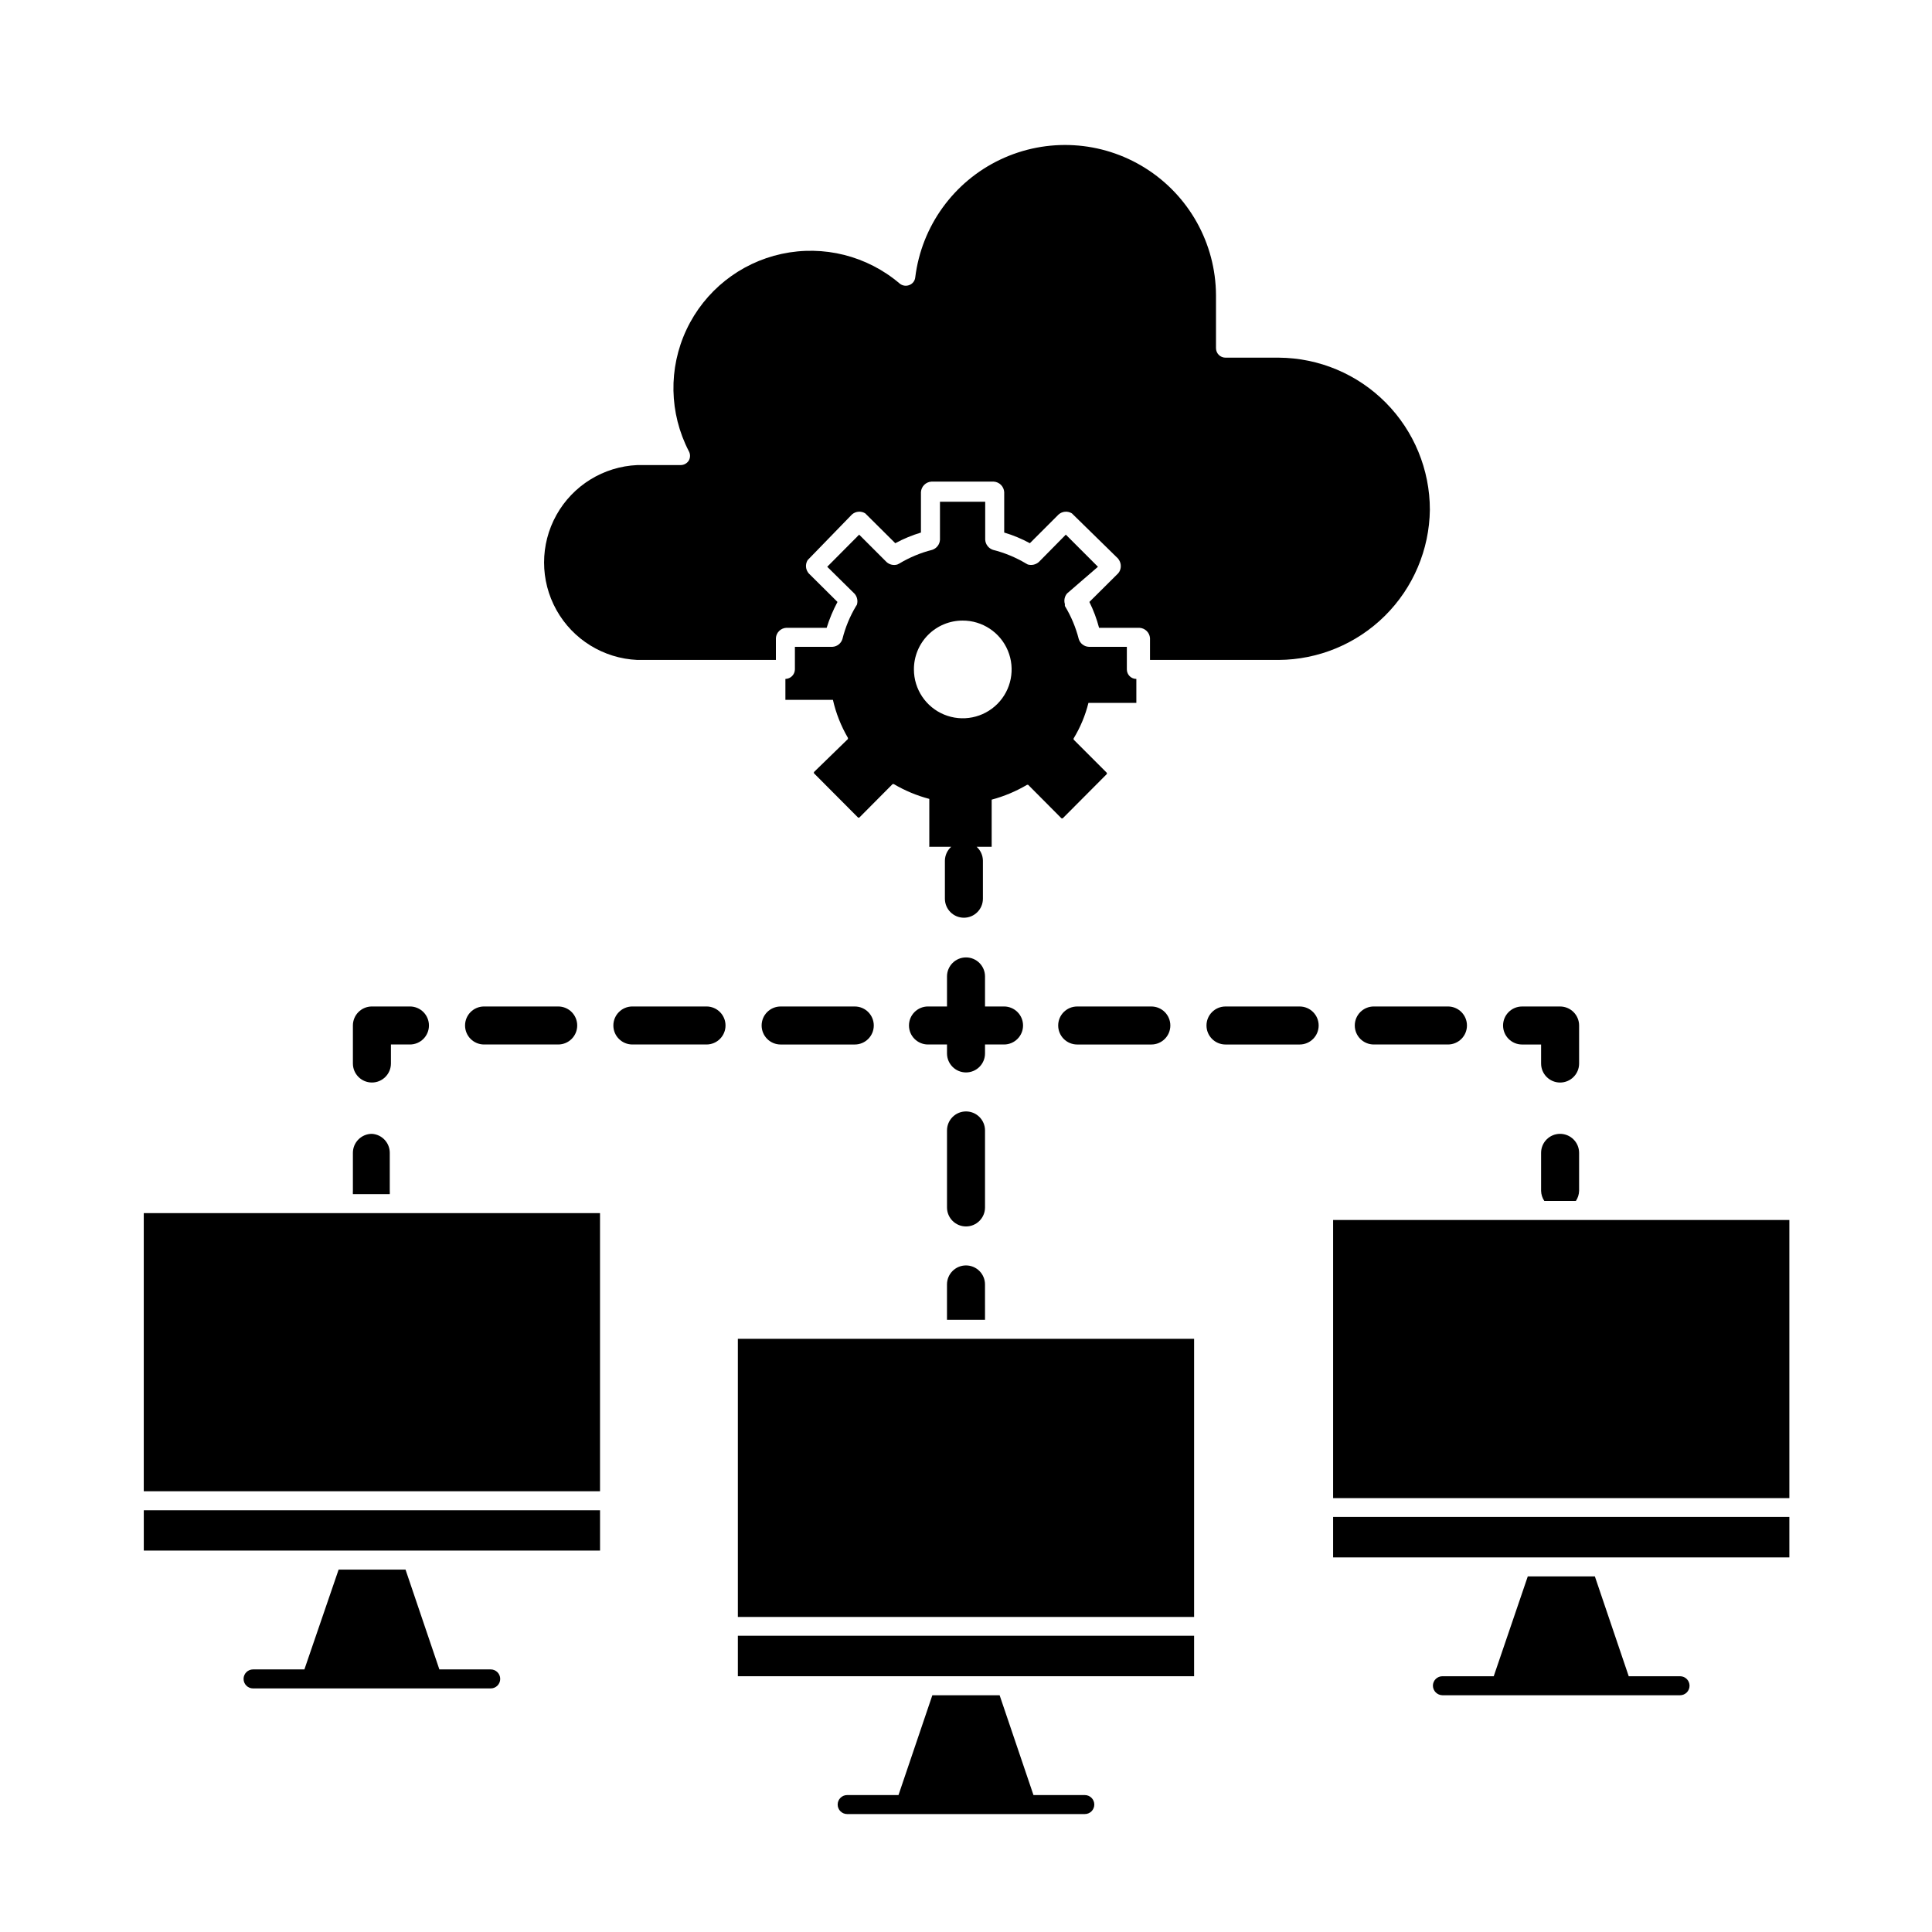
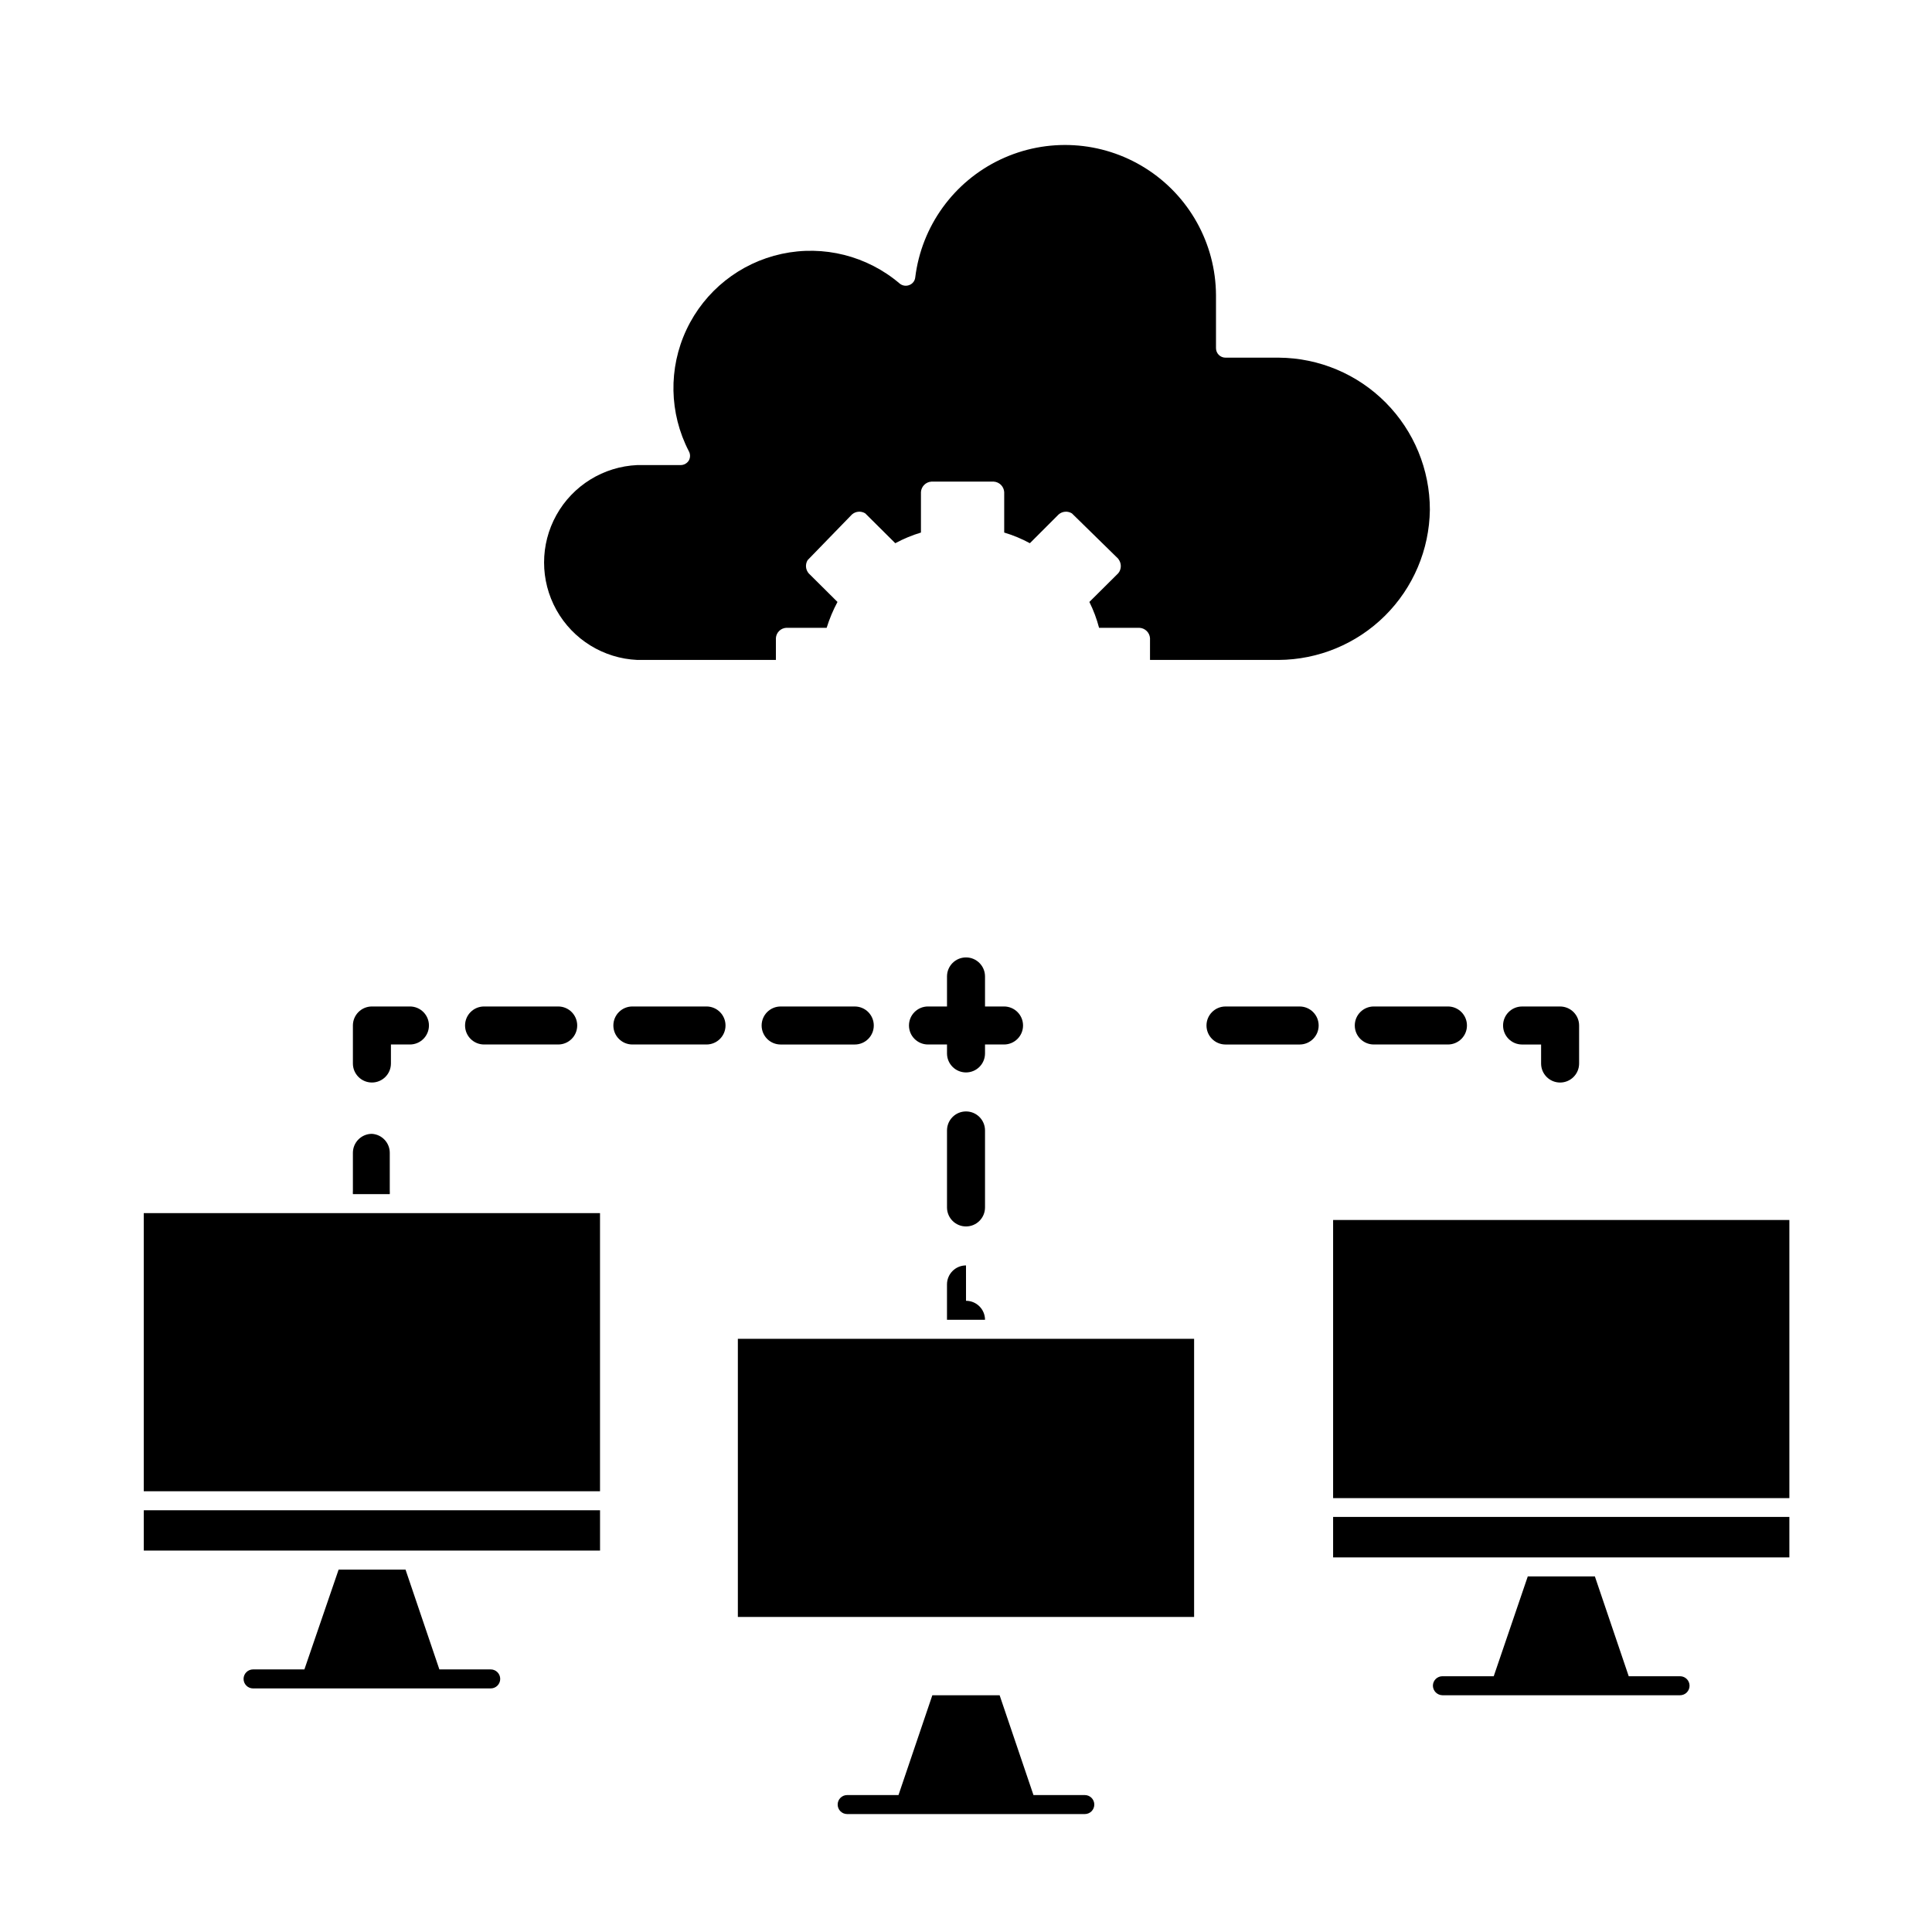
<svg xmlns="http://www.w3.org/2000/svg" fill="#000000" width="800px" height="800px" version="1.1" viewBox="144 144 512 512">
  <g>
    <path d="m405.04 420.8h5.039c2.781 0 5.039-2.254 5.039-5.035 0-2.785-2.258-5.039-5.039-5.039h-5.039v-7.961c0-2.781-2.254-5.039-5.035-5.039-2.785 0-5.039 2.258-5.039 5.039v7.961h-5.039c-2.781 0-5.039 2.254-5.039 5.039 0 2.781 2.258 5.035 5.039 5.035h5.039v2.367c0 2.785 2.254 5.039 5.039 5.039 2.781 0 5.035-2.254 5.035-5.039z" />
    <path d="m405.04 443.58c0-2.781-2.254-5.039-5.035-5.039-2.785 0-5.039 2.258-5.039 5.039v20.402c0 2.785 2.254 5.039 5.039 5.039 2.781 0 5.035-2.254 5.035-5.039z" />
-     <path d="m400 479.35c-2.785 0-5.039 2.258-5.039 5.039v9.371h10.078l-0.004-9.371c0-1.336-0.531-2.617-1.473-3.562-0.945-0.945-2.227-1.477-3.562-1.477z" />
+     <path d="m400 479.35c-2.785 0-5.039 2.258-5.039 5.039v9.371h10.078c0-1.336-0.531-2.617-1.473-3.562-0.945-0.945-2.227-1.477-3.562-1.477z" />
    <path d="m242.56 444.48c-2.781 0-5.039 2.258-5.039 5.039v10.078-0.004c-0.023 0.285-0.023 0.574 0 0.859h9.773c0.023-0.285 0.023-0.574 0-0.859v-10.078 0.004c0.004-2.668-2.07-4.879-4.734-5.039z" />
    <path d="m247.6 420.8h5.039-0.004c2.785 0 5.039-2.254 5.039-5.035 0-2.785-2.254-5.039-5.039-5.039h-10.078 0.004c-2.781 0-5.039 2.254-5.039 5.039v10.078-0.004c0 2.781 2.258 5.039 5.039 5.039s5.039-2.258 5.039-5.039z" />
-     <path d="m424.43 415.77c0 1.336 0.531 2.617 1.477 3.562 0.945 0.941 2.227 1.473 3.562 1.473h19.648c2.781 0 5.035-2.254 5.035-5.035 0-2.785-2.254-5.039-5.035-5.039h-19.648c-2.785 0-5.039 2.254-5.039 5.039z" />
    <path d="m345.84 415.77c0 1.336 0.531 2.617 1.477 3.562 0.941 0.941 2.223 1.473 3.562 1.473h19.648c2.781 0 5.035-2.254 5.035-5.035 0-2.785-2.254-5.039-5.035-5.039h-19.648c-2.785 0-5.039 2.254-5.039 5.039z" />
    <path d="m488.42 410.73h-19.648c-2.785 0-5.039 2.254-5.039 5.039 0 2.781 2.254 5.035 5.039 5.035h19.648c2.781 0 5.039-2.254 5.039-5.035 0-2.785-2.258-5.039-5.039-5.039z" />
    <path d="m272.28 420.8h19.648c2.785 0 5.039-2.254 5.039-5.035 0-2.785-2.254-5.039-5.039-5.039h-19.648c-2.781 0-5.035 2.254-5.035 5.039 0 2.781 2.254 5.035 5.035 5.035z" />
    <path d="m331.23 420.8c2.785 0 5.039-2.254 5.039-5.035 0-2.785-2.254-5.039-5.039-5.039h-19.648c-2.781 0-5.035 2.254-5.035 5.039 0 2.781 2.254 5.035 5.035 5.035z" />
    <path d="m508.07 420.8h19.648c2.781 0 5.039-2.254 5.039-5.035 0-2.785-2.258-5.039-5.039-5.039h-19.648c-2.785 0-5.039 2.254-5.039 5.039 0 2.781 2.254 5.035 5.039 5.035z" />
    <path d="m562.48 415.77c0-1.34-0.531-2.621-1.477-3.562-0.945-0.945-2.227-1.477-3.562-1.477h-10.078 0.004c-2.781 0-5.039 2.254-5.039 5.039 0 2.781 2.258 5.035 5.039 5.035h5.039v5.039c0 2.781 2.254 5.039 5.035 5.039 2.785 0 5.039-2.258 5.039-5.039z" />
-     <path d="m557.44 444.48c-2.781 0-5.035 2.258-5.035 5.039v10.078-0.004c0.027 0.953 0.324 1.879 0.855 2.672h8.363c0.531-0.793 0.828-1.719 0.855-2.672v-10.078 0.004c0-1.336-0.531-2.617-1.477-3.562-0.945-0.945-2.227-1.477-3.562-1.477z" />
    <path d="m497.29 467.31h120.91v73.707h-120.91z" />
    <path d="m497.29 556.73h120.91v-10.73h-120.91z" />
    <path d="m589.23 588.22h-13.602l-8.969-26.449h-17.785l-9.02 26.449h-13.602c-1.391 0-2.519 1.125-2.519 2.519 0.027 1.379 1.141 2.492 2.519 2.519h62.977c0.668 0 1.309-0.266 1.781-0.738 0.473-0.473 0.738-1.113 0.738-1.781 0-1.395-1.129-2.519-2.519-2.519z" />
    <path d="m339.54 498.8h120.91v73.707h-120.91z" />
-     <path d="m339.54 588.22h120.91v-10.73h-120.91z" />
    <path d="m423.22 619.71h-5.34l-8.969-26.449h-17.832l-8.969 26.449h-13.602c-1.391 0-2.519 1.125-2.519 2.519 0 0.668 0.266 1.309 0.738 1.781 0.473 0.473 1.113 0.734 1.781 0.734h62.977c0.668 0 1.309-0.262 1.781-0.734 0.473-0.473 0.734-1.113 0.734-1.781s-0.262-1.309-0.734-1.781c-0.473-0.473-1.113-0.738-1.781-0.738z" />
    <path d="m182.1 465.49h120.91v73.707h-120.91z" />
    <path d="m253.29 554.92h49.727v-10.684h-120.91v10.684z" />
    <path d="m221.14 591.45h52.902c1.391 0 2.519-1.129 2.519-2.519s-1.129-2.519-2.519-2.519h-13.605l-8.969-26.449h-17.73l-9.07 26.449h-13.602c-1.391 0-2.519 1.129-2.519 2.519s1.129 2.519 2.519 2.519z" />
-     <path d="m370.88 304.58c-1.637 2.727-2.859 5.68-3.629 8.766-0.355 1.168-1.398 1.992-2.617 2.066h-9.977v5.992c-0.027 1.383-1.141 2.492-2.519 2.519v5.543h12.594c0.801 3.543 2.144 6.941 3.981 10.078v0.301l-9.016 8.766v0.301l11.688 11.738v0.004c0.109 0.055 0.242 0.055 0.352 0l8.816-8.867h0.305c2.941 1.734 6.113 3.059 9.418 3.93v12.445-0.004c-0.043 0.078-0.043 0.176 0 0.254h5.797c-1.043 0.941-1.648 2.273-1.664 3.676v10.078c0 2.781 2.254 5.039 5.039 5.039 2.781 0 5.035-2.258 5.035-5.039v-10.078c-0.016-1.402-0.617-2.734-1.66-3.676h3.981v-12.496c3.285-0.879 6.438-2.199 9.371-3.93h0.301l8.816 8.867c0.113 0.047 0.242 0.047 0.352 0l11.688-11.738v-0.301l-8.816-8.816v-0.301l0.004-0.004c1.777-2.922 3.102-6.098 3.93-9.422h12.395 0.301v-6.348c-1.391 0-2.519-1.125-2.519-2.519v-5.992h-10.078c-1.238-0.055-2.305-0.883-2.668-2.066-0.789-3.09-2.027-6.043-3.68-8.766-0.02-0.168-0.02-0.336 0-0.504-0.297-0.984-0.07-2.051 0.605-2.824l8.164-7.051-8.516-8.516-7.152 7.254h-0.004c-0.797 0.703-1.898 0.949-2.922 0.656l-0.453-0.25c-2.731-1.629-5.684-2.852-8.766-3.629-1.168-0.387-1.984-1.441-2.066-2.672v-10.078l-11.988 0.004v10.078-0.004c-0.07 1.234-0.891 2.297-2.066 2.672-3.066 0.777-6.004 2-8.715 3.629l-0.504 0.25c-1.008 0.305-2.098 0.055-2.875-0.656l-7.254-7.254-8.465 8.516 7.254 7.152h0.004c0.691 0.805 0.918 1.91 0.602 2.922-0.055 0.109-0.121 0.211-0.199 0.305zm28.215 3.879h-0.004c5.242-0.02 9.98 3.121 12 7.957 2.019 4.836 0.926 10.414-2.773 14.129-3.699 3.711-9.273 4.828-14.117 2.828s-8.004-6.727-8.004-11.969c-0.016-3.426 1.34-6.723 3.758-9.152 2.422-2.43 5.711-3.793 9.137-3.793z" />
    <path d="m522.93 279.09c0-10.641-4.207-20.844-11.699-28.395-7.492-7.551-17.668-11.832-28.305-11.91h-14.156c-1.391 0-2.519-1.129-2.519-2.519v-14.059c-0.074-13.68-7.137-26.375-18.723-33.652-11.586-7.281-26.086-8.133-38.445-2.262-12.359 5.871-20.859 17.652-22.535 31.23-0.094 0.914-0.699 1.695-1.562 2.016-0.863 0.352-1.852 0.195-2.57-0.402-8.625-7.344-20.184-10.25-31.258-7.856-11.078 2.394-20.402 9.812-25.227 20.062-4.828 10.254-4.598 22.168 0.613 32.227 0.43 0.766 0.43 1.703 0 2.469-0.461 0.754-1.281 1.215-2.168 1.211h-11.484c-8.953 0.395-17.062 5.398-21.43 13.227-4.367 7.828-4.367 17.355 0 25.184 4.367 7.828 12.477 12.832 21.43 13.23h36.727v-5.797c0.102-1.477 1.293-2.644 2.769-2.719h10.684c0.738-2.371 1.699-4.664 2.871-6.852l-7.609-7.559c-0.863-0.98-0.988-2.41-0.301-3.527l11.738-12.09c0.98-0.867 2.414-0.988 3.527-0.301l7.961 7.91c2.164-1.168 4.445-2.113 6.801-2.824v-10.73c0.098-1.488 1.281-2.672 2.769-2.769h16.527c1.488 0.098 2.672 1.281 2.769 2.769v10.73c2.359 0.703 4.641 1.648 6.801 2.824l7.609-7.609c0.98-0.867 2.41-0.988 3.527-0.301l12.242 11.988 0.301 0.453c0.559 0.949 0.559 2.125 0 3.074l-0.301 0.402-7.609 7.559c1.09 2.188 1.949 4.484 2.57 6.852h10.68c1.492 0.07 2.695 1.234 2.82 2.719v5.797h34.059c10.57-0.055 20.691-4.254 28.195-11.699 7.5-7.445 11.777-17.535 11.91-28.102z" />
  </g>
</svg>